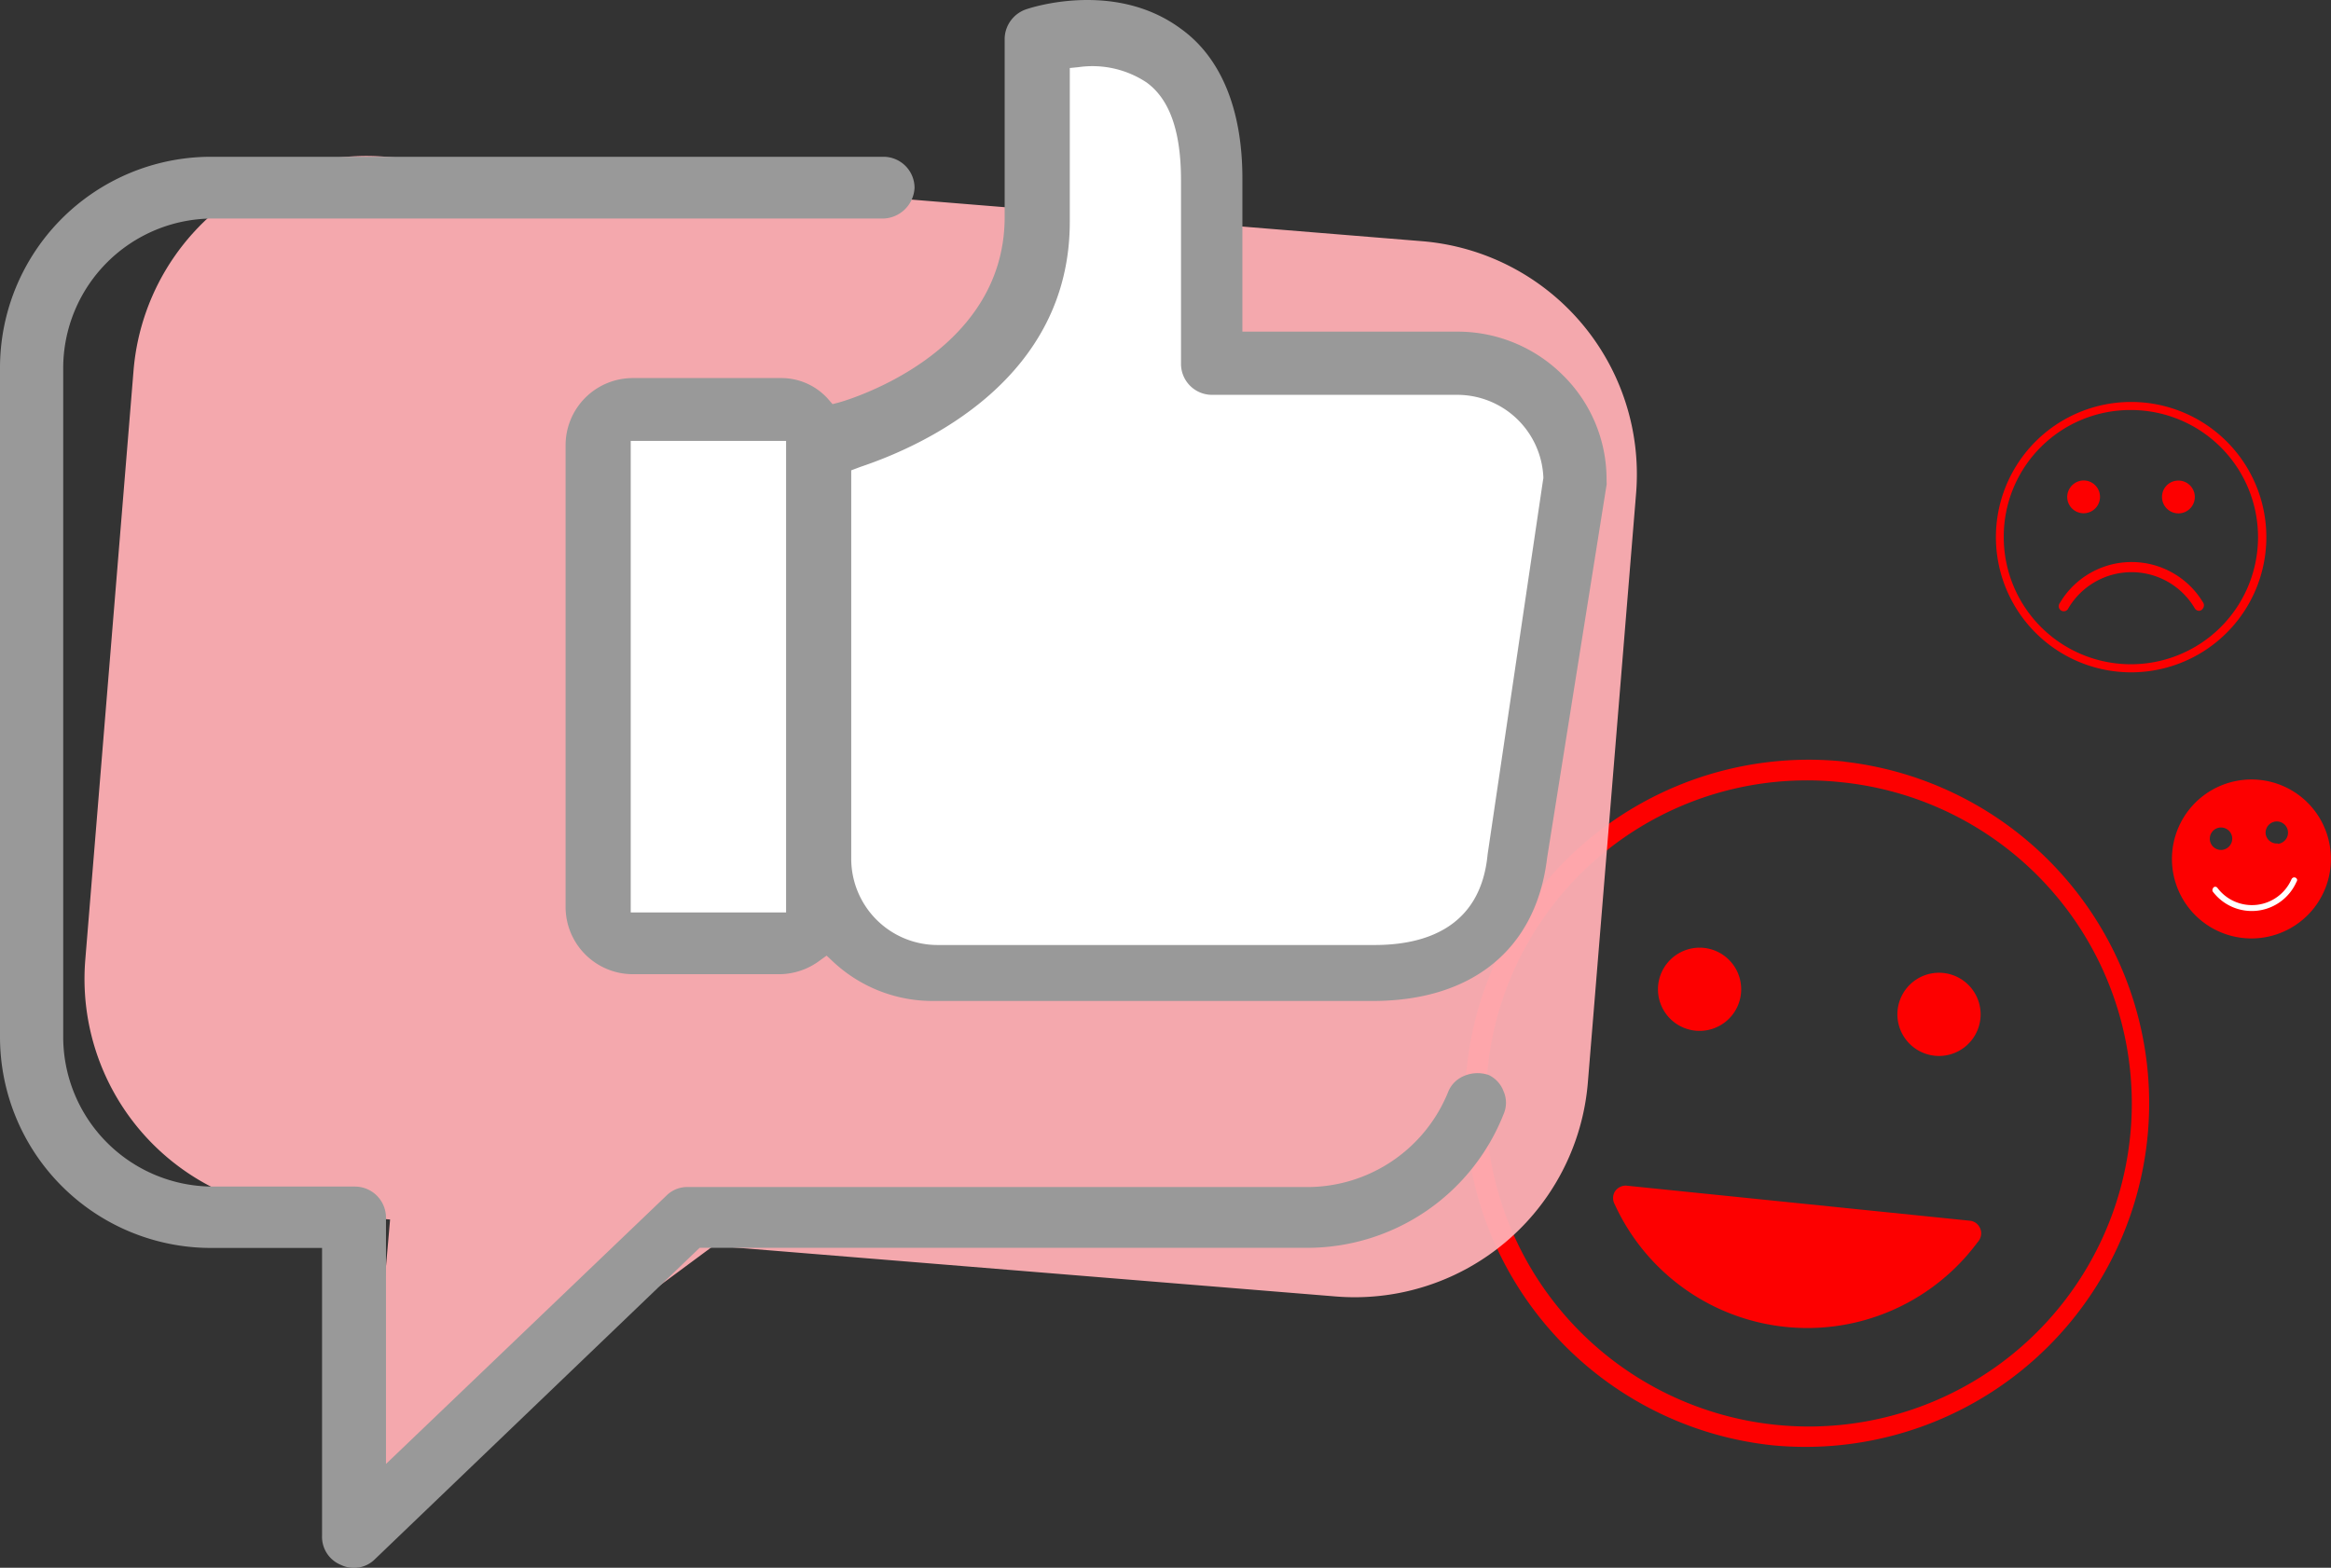
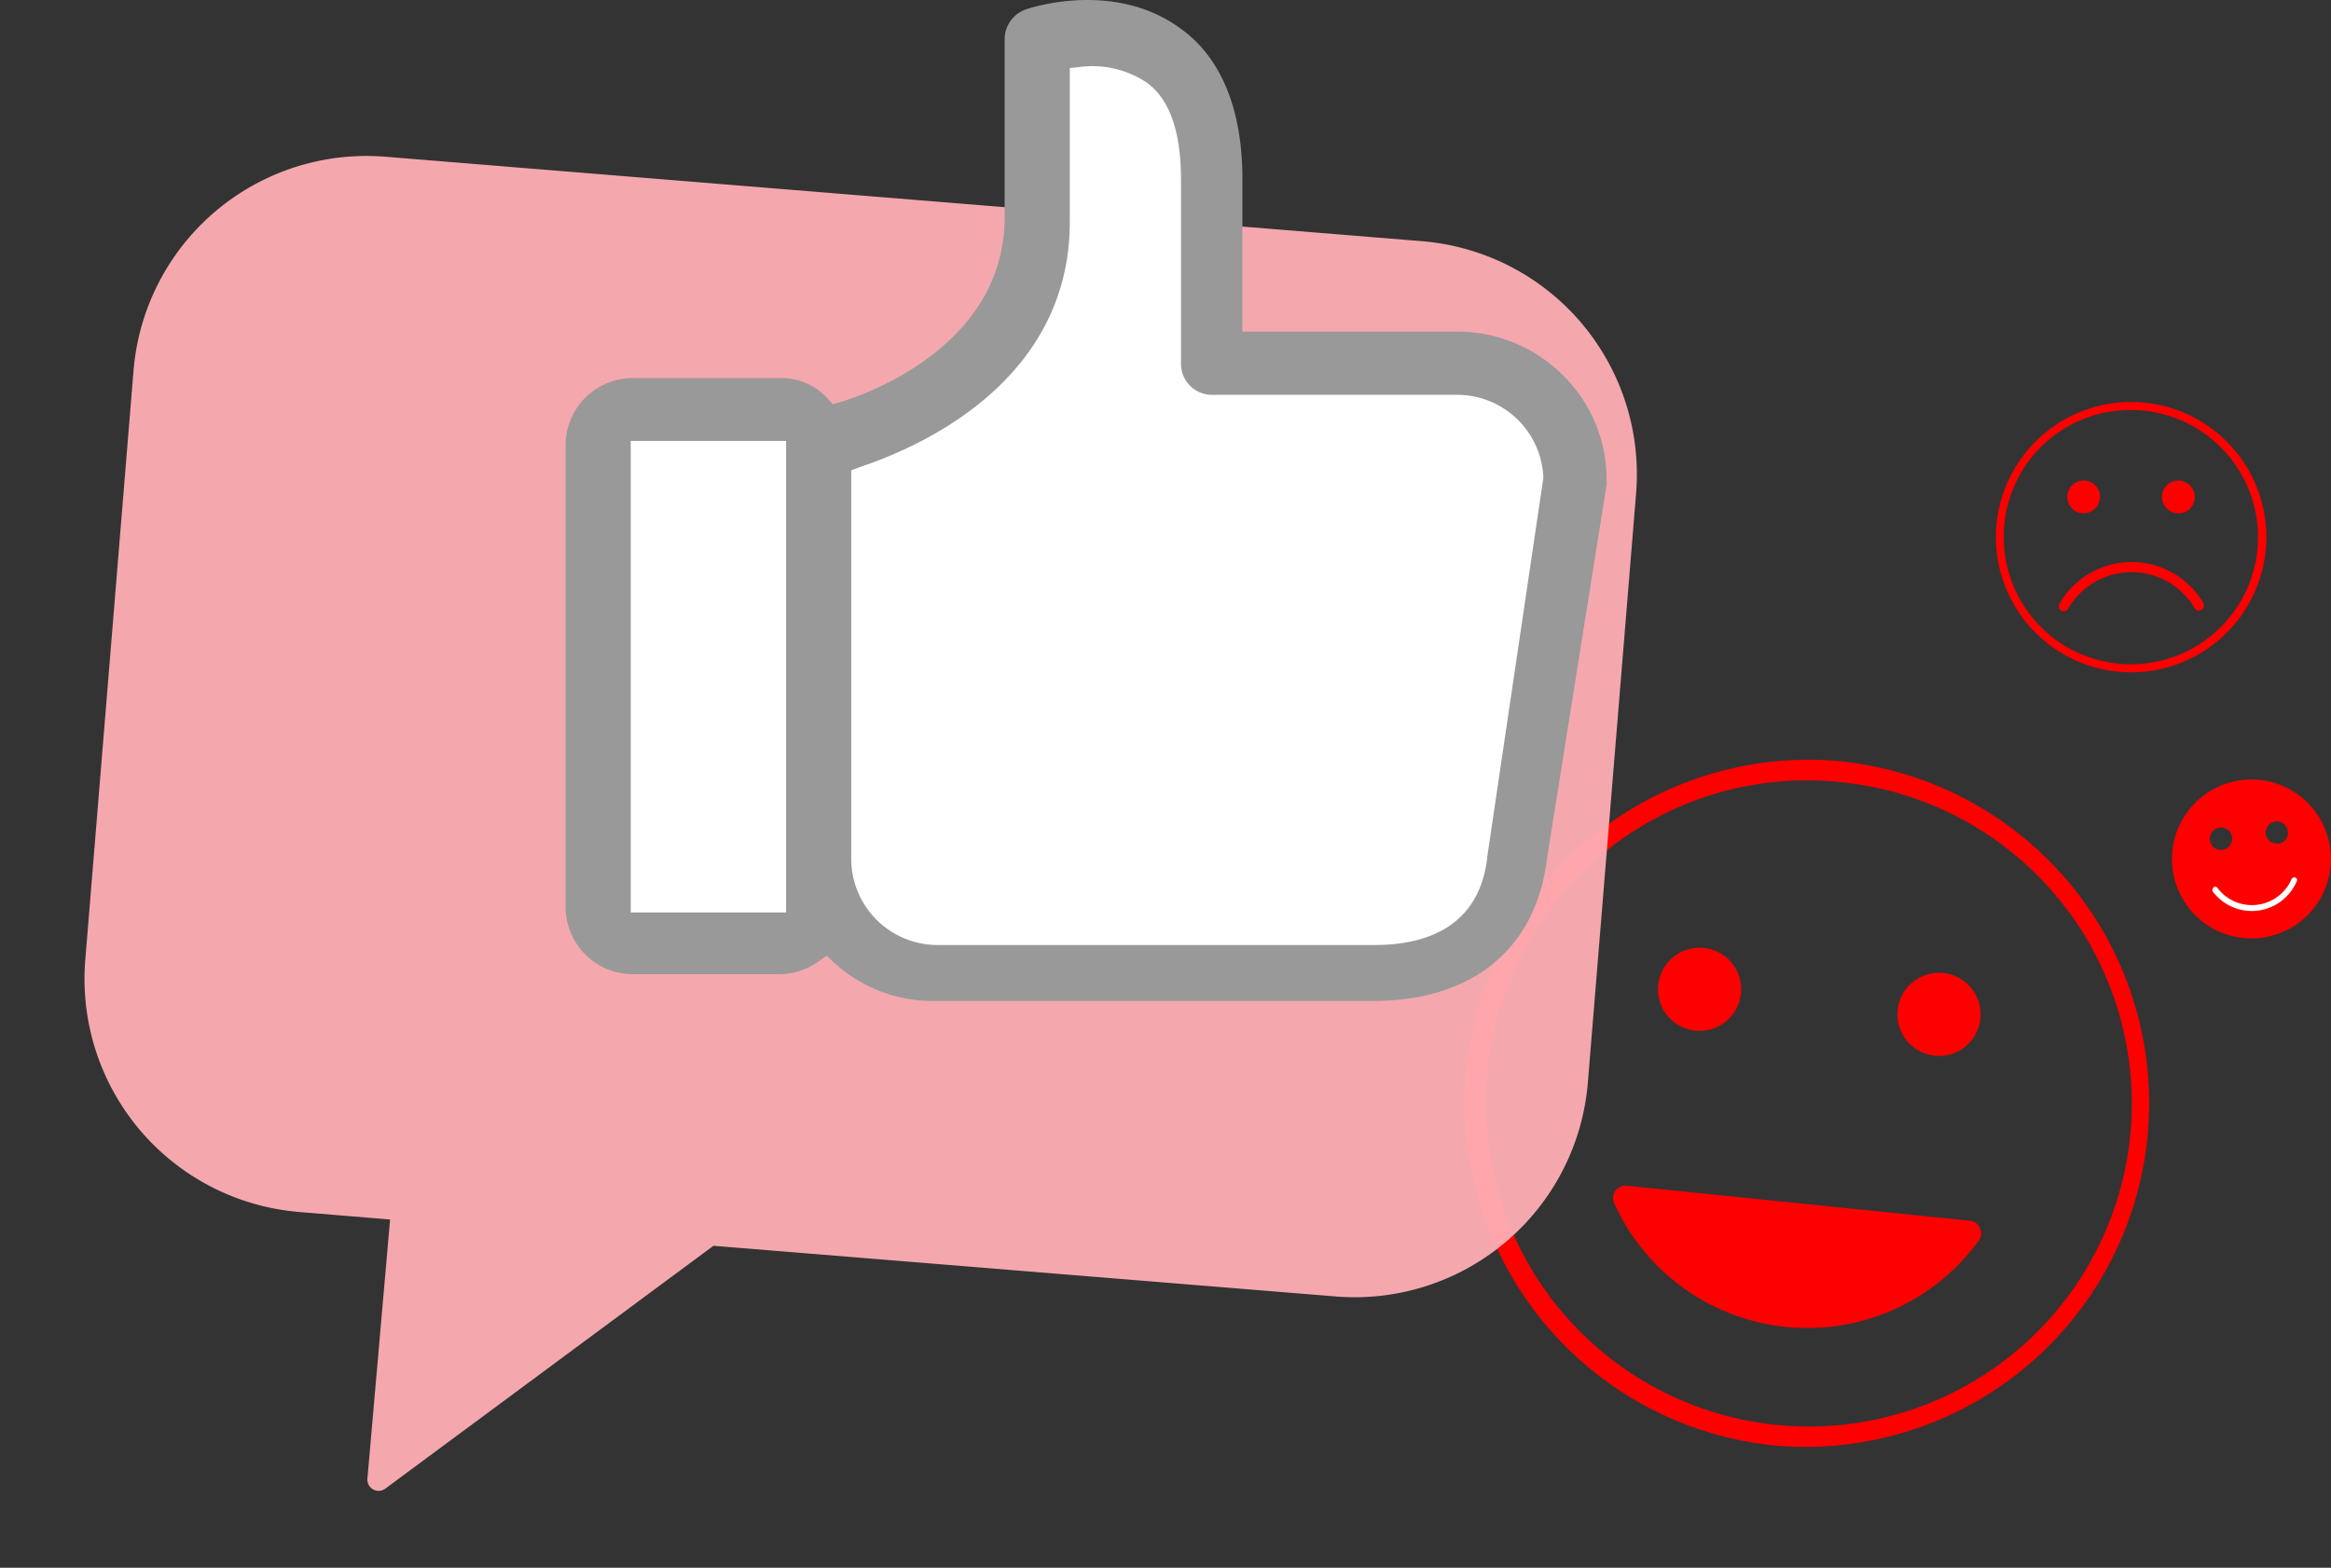
<svg xmlns="http://www.w3.org/2000/svg" viewBox="0 0 193.25 130">
  <rect x="0" y="0" width="193.25" height="130" fill="#333333" stroke="none" />
  <g id="katman_2" data-name="katman 2">
    <g id="katman_1-2" data-name="katman 1">
      <path d="M163.39,101.23a1.07,1.07,0,0,1,.46.21,1.1,1.1,0,0,1,.4.77,1.12,1.12,0,0,1-.31.81,17.56,17.56,0,0,1-30.07-3.15,1.06,1.06,0,0,1,0-1.05,1.09,1.09,0,0,1,.93-.51Z" fill="#fd0000" fill-rule="evenodd" />
      <path d="M161.12,80.68a3.45,3.45,0,1,1-3.8,3.08A3.45,3.45,0,0,1,161.12,80.68Z" fill="#fd0000" fill-rule="evenodd" />
      <path d="M141.27,78.6a3.45,3.45,0,1,1-3.8,3.08A3.46,3.46,0,0,1,141.27,78.6Z" fill="#fd0000" fill-rule="evenodd" />
      <path d="M152.89,63.15l-.16,1.72a26.78,26.78,0,1,1-29.41,23.86,26.61,26.61,0,0,1,29.41-23.86l.18-1.72m0,0a28.5,28.5,0,0,0-5.91,56.7h0a28.5,28.5,0,0,0,5.91-56.69Z" fill="#fd0000" />
      <path d="M185.89,64.68a6.59,6.59,0,1,0,7.31,5.79A6.58,6.58,0,0,0,185.89,64.68Zm-1.65,5.79a.93.93,0,1,1,.82-1A.94.94,0,0,1,184.24,70.47Zm4.59-.53a.93.93,0,0,1-1-.82.94.94,0,0,1,.82-1,.93.93,0,0,1,.21,1.85Z" fill="#fd0000" fill-rule="evenodd" />
      <path d="M190.39,73.12a4.05,4.05,0,0,1-6.94.81.24.24,0,0,1,0-.24.22.22,0,0,1,.18-.16h0a.23.23,0,0,1,.21.1,3.58,3.58,0,0,0,6.13-.71.29.29,0,0,1,.14-.15.25.25,0,0,1,.33.16A.24.24,0,0,1,190.39,73.12Z" fill="#fff" fill-rule="evenodd" />
      <path d="M110.71,107.5l-51.56-4.2L31.94,123.44a.93.93,0,0,1-1.48-.82l1.88-21.5-7.51-.62A19.39,19.39,0,0,1,7.07,79.6l4-48.86A19.38,19.38,0,0,1,32,13l85.89,7a19.39,19.39,0,0,1,17.75,20.9l-4,48.86A19.39,19.39,0,0,1,110.71,107.5Z" fill="#feafb4" opacity="0.95" />
-       <path d="M58,103.47H108.4a17.51,17.51,0,0,0,16.26-11.1l0,0a2.35,2.35,0,0,0,0-1.86,2.43,2.43,0,0,0-1.24-1.37,2.84,2.84,0,0,0-2.12.11,2.39,2.39,0,0,0-1.26,1.34,12.61,12.61,0,0,1-11.56,7.84H57.06a2.43,2.43,0,0,0-1.82.72L32,121.39V100.93a2.58,2.58,0,0,0-2.55-2.54H17.64A12.42,12.42,0,0,1,5.24,86V30.52a12.42,12.42,0,0,1,12.4-12.4H73.28a2.68,2.68,0,0,0,2.54-2.55A2.58,2.58,0,0,0,73.28,13H17.49A17.5,17.5,0,0,0,0,30.52V86a17.5,17.5,0,0,0,17.48,17.48H26.7v23.85a2.51,2.51,0,0,0,1.56,2.43,2.46,2.46,0,0,0,2.81-.46Z" fill="#999" />
      <path d="M133.19,39.74a12.09,12.09,0,0,0-3.62-8.63,12.35,12.35,0,0,0-8.77-3.61H103V14.79c0-5.69-1.76-10-5.08-12.39C92.36-1.73,85.24.72,85.17.74a2.63,2.63,0,0,0-1.88,2.44V18c0,11.64-13.66,15.36-13.8,15.39l-.47.12-.32-.37a5.19,5.19,0,0,0-4-1.79H52.45a5.57,5.57,0,0,0-5.56,5.56v38.3a5.58,5.58,0,0,0,5.56,5.57H64.69A5.65,5.65,0,0,0,68,79.62l.53-.38.48.45A12.07,12.07,0,0,0,77.41,83H113.8c8.28,0,13.56-4.32,14.46-11.85l4.94-31Z" fill="#999" />
      <rect x="52.29" y="36.56" width="12.88" height="39.1" fill="#fff" />
      <path d="M127.94,39.7l-4.61,31.14c-.59,6.24-5.42,7.52-9.37,7.52H77.72a7.16,7.16,0,0,1-7.15-7.16V39l.8-.3c5.21-1.75,17.32-7.23,17.32-20.3V5.64l.71-.07a8.11,8.11,0,0,1,5.66,1.27c1.91,1.39,2.85,4.05,2.85,8.1V30.2a2.57,2.57,0,0,0,2.54,2.54H120.8a7.15,7.15,0,0,1,7.15,6.8v.16Z" fill="#fff" />
      <path d="M176.67,33.33V34a10.54,10.54,0,1,1-10.55,10.53A10.49,10.49,0,0,1,176.68,34v-.67m0,0a11.21,11.21,0,0,0,0,22.42h0a11.21,11.21,0,0,0,0-22.42Z" fill="#fd0000" />
      <path d="M180.6,39.85a1.36,1.36,0,1,1-1.36,1.36A1.35,1.35,0,0,1,180.6,39.85Z" fill="#fd0000" fill-rule="evenodd" />
      <path d="M172.75,39.84a1.36,1.36,0,1,1-1.37,1.36A1.38,1.38,0,0,1,172.75,39.84Z" fill="#fd0000" fill-rule="evenodd" />
-       <path d="M182.65,50.42a.4.4,0,0,1-.34.23h0a.43.43,0,0,1-.35-.2,6.08,6.08,0,0,0-10.49,0,.41.41,0,0,1-.26.22.42.42,0,0,1-.53-.34.44.44,0,0,1,.09-.33,6.91,6.91,0,0,1,11.9,0A.42.42,0,0,1,182.65,50.42Z" fill="#fd0000" fill-rule="evenodd" />
+       <path d="M182.65,50.42a.4.4,0,0,1-.34.23a.43.43,0,0,1-.35-.2,6.08,6.08,0,0,0-10.49,0,.41.41,0,0,1-.26.22.42.42,0,0,1-.53-.34.44.44,0,0,1,.09-.33,6.91,6.91,0,0,1,11.9,0A.42.42,0,0,1,182.65,50.42Z" fill="#fd0000" fill-rule="evenodd" />
    </g>
  </g>
</svg>